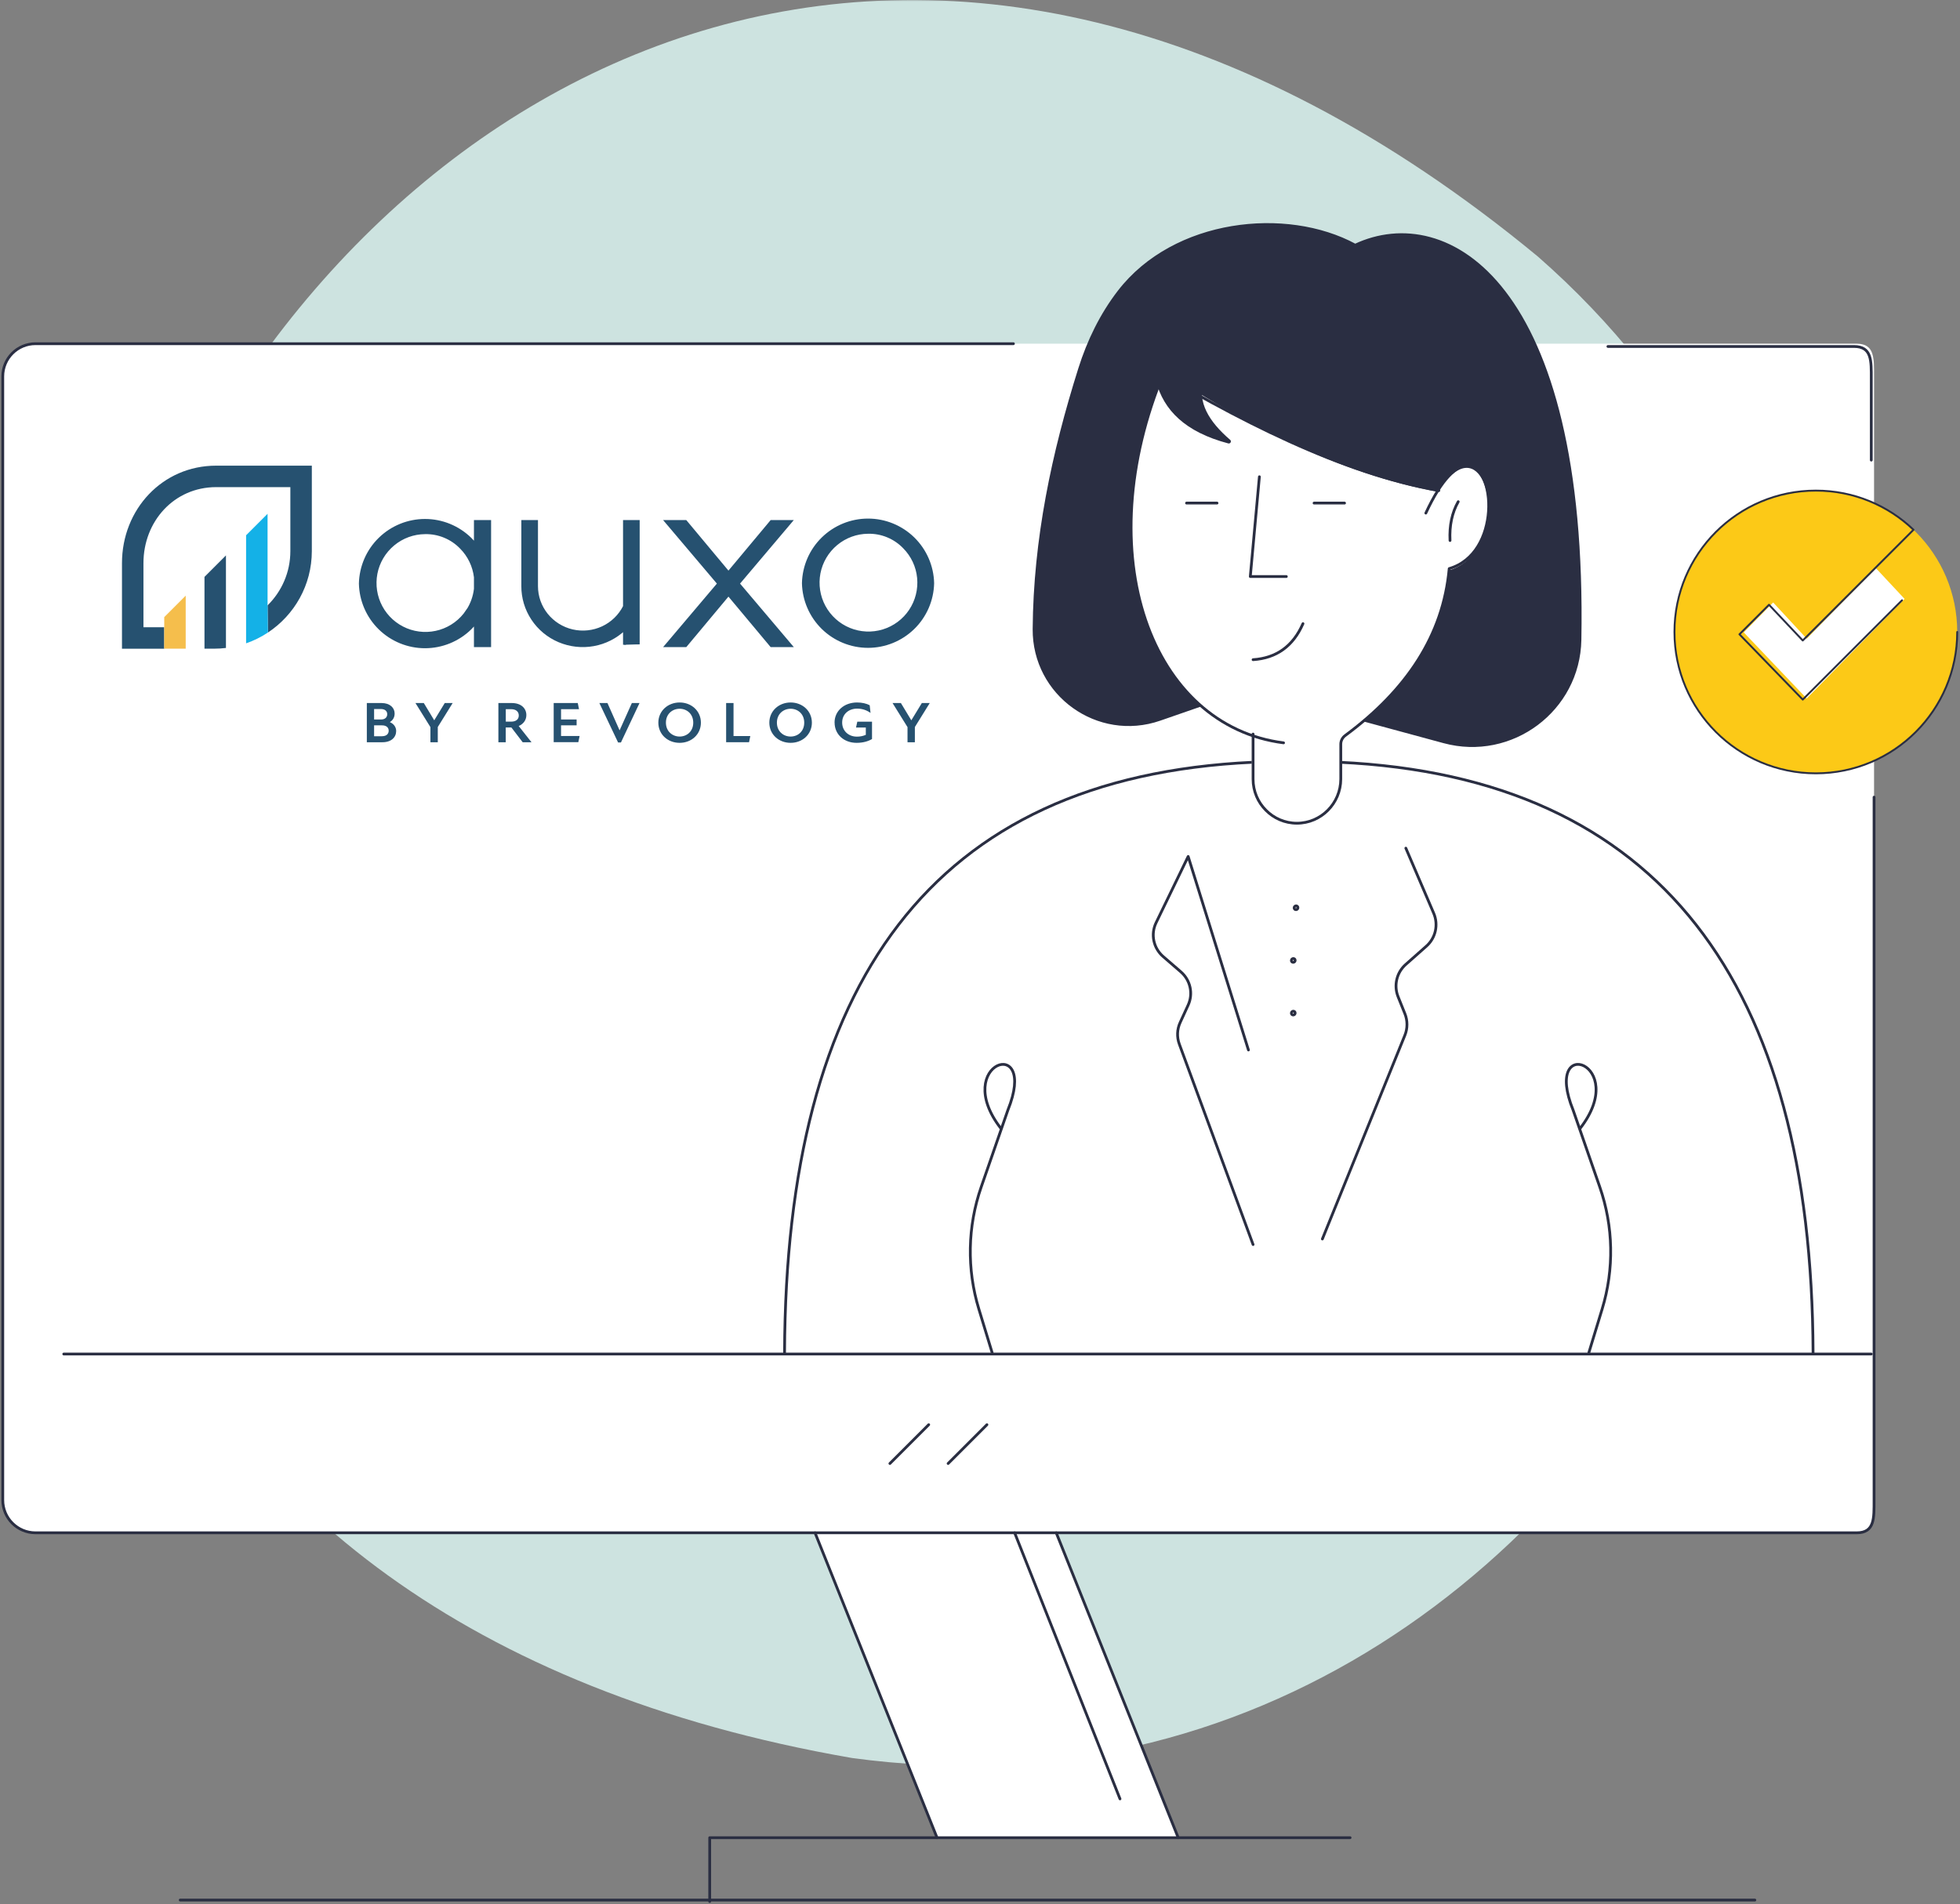
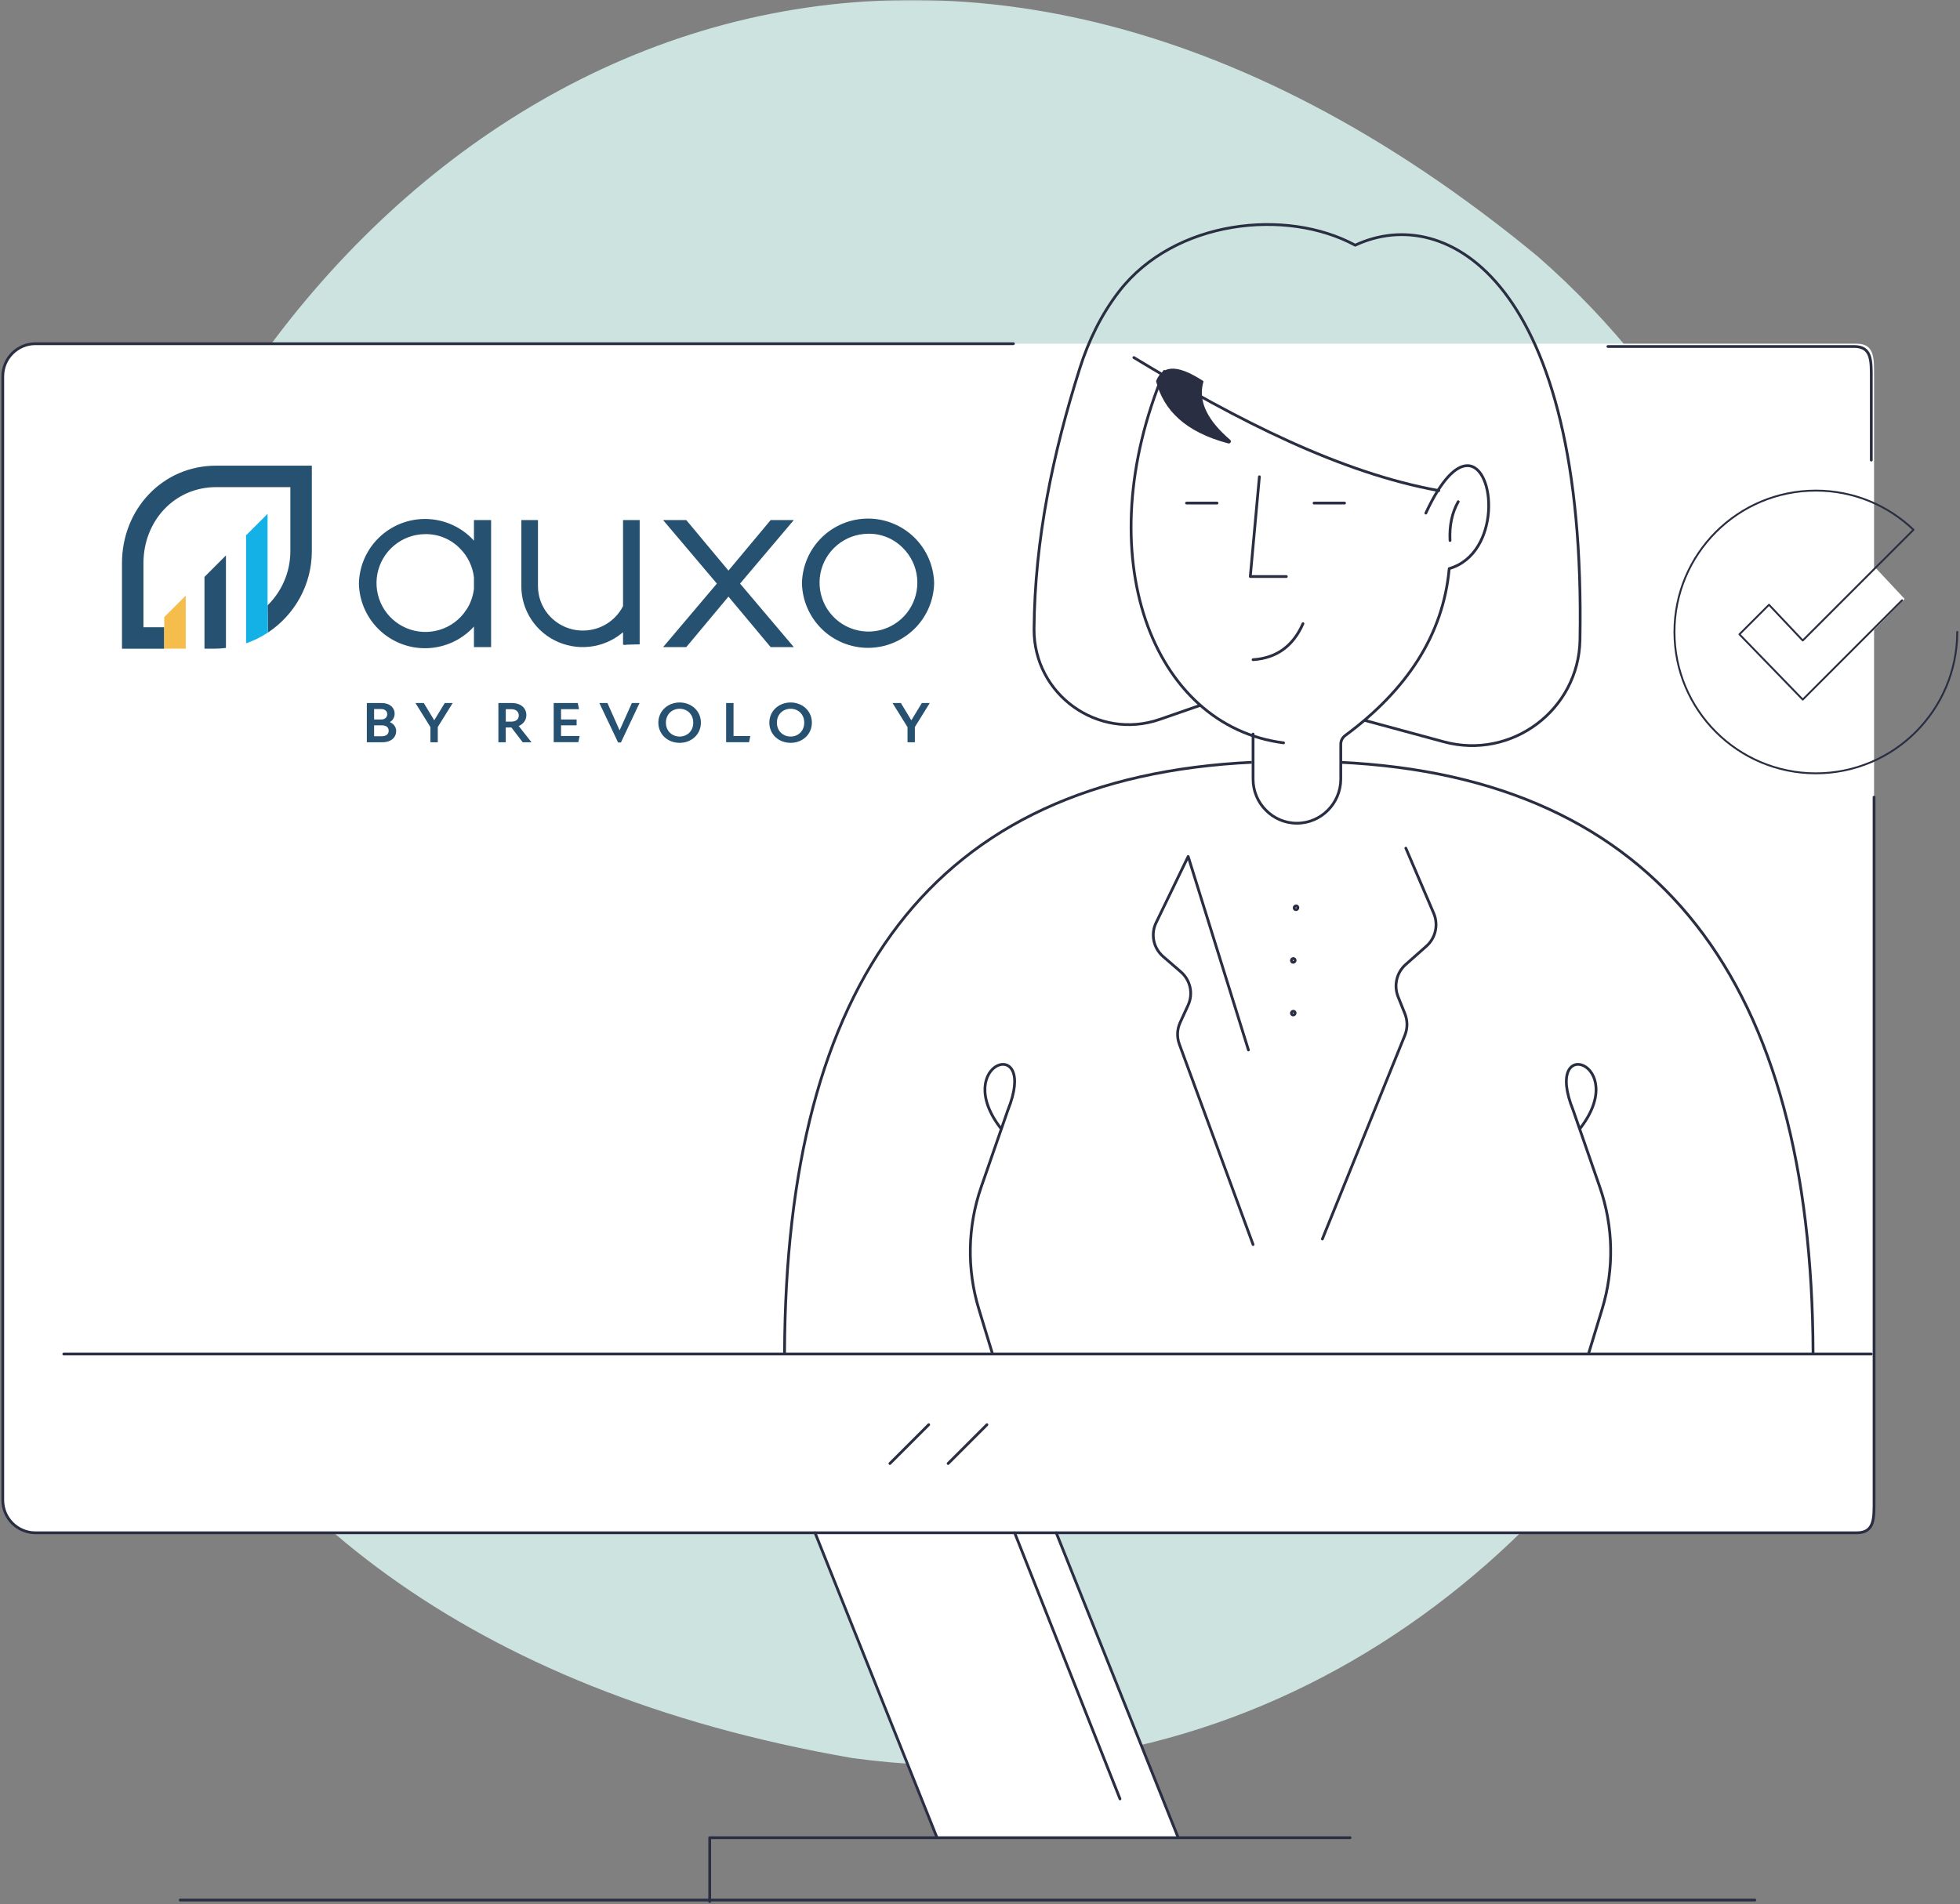
<svg xmlns="http://www.w3.org/2000/svg" xmlns:xlink="http://www.w3.org/1999/xlink" width="707px" height="687px" viewBox="0 0 707 687" version="1.1">
  <rect x="0" y="0" width="707" height="687" fill="#808080" stroke="none" />
  <title>Auxo Illustration</title>
  <defs>
    <polygon id="path-1" points="0 0 627 0 627 637 0 637" />
  </defs>
  <g id="Final" stroke="none" stroke-width="1" fill="none" fill-rule="evenodd">
    <g id="Approach" transform="translate(-1000, -1716)">
      <g id="Auxo-Illustration" transform="translate(1001, 1716)">
        <g>
          <g id="Group-3" transform="translate(24, 0)">
            <mask id="mask-2" fill="white">
              <use xlink:href="#path-1" />
            </mask>
            <g id="Clip-2" />
            <path d="M282.295,634.241 C-274.949,537.599 92.103,-268.742 529.737,92.558 C748.17,283.949 569.542,673.5 282.295,634.241" id="Fill-1" fill="#CDE3E0" mask="url(#mask-2)" />
          </g>
          <polygon id="Fill-4" fill="#FFFFFF" points="293 553 336.887 663 424 663 380.113 553" />
          <path d="M668.74,553 L11.804,553 C5.284,553 0,547.708 0,541.187 L0,135.811 C0,129.289 5.284,124 11.804,124 L668.74,124 C675.26,124 675,129.289 675,135.811 L675,541.187 C675,547.708 675.26,553 668.74,553" id="Fill-6" fill="#FFFFFF" />
          <path d="M675,287.597 L675,541.184 C675,547.708 675.26,553 668.74,553 L11.804,553 C5.284,553 0,547.708 0,541.184 L0,135.811 C0,129.286 5.284,124 11.804,124 L364.558,124" id="Stroke-8" stroke="#2A2E42" stroke-linecap="round" stroke-linejoin="round" />
          <path d="M579,125 L667.746,125 C674.259,125 673.999,130.22 673.999,136.658 L673.999,166" id="Stroke-10" stroke="#2A2E42" stroke-linecap="round" stroke-linejoin="round" />
          <path d="M653,488 L282,488 C282.507,355.099 334.499,280.373 450.436,275 L450.436,280.314 C450.436,284.732 452.22,288.702 455.104,291.567 C457.931,294.464 461.911,296.258 466.312,296.258 C468.512,296.258 470.594,295.808 472.495,295.002 C473.892,294.405 475.23,293.599 476.387,292.614 C476.387,292.584 476.419,292.614 476.419,292.614 C479.155,290.343 481.143,287.152 481.887,283.508 C482.098,282.494 482.215,281.42 482.215,280.314 L482.215,275 C598.123,280.373 652.493,355.099 653,488" id="Fill-12" fill="#FFFFFF" />
          <path d="M482,275 C598.057,280.376 652.493,355.104 653,488" id="Stroke-14" stroke="#2A2E42" stroke-linecap="round" stroke-linejoin="round" />
          <path d="M572.126,488 L576.91,472.295 C581.301,457.886 581.005,442.49 576.069,428.256 L566.453,400.528 C555.231,372.691 587.205,383.537 568.983,407.093" id="Stroke-16" stroke="#2A2E42" stroke-linecap="round" stroke-linejoin="round" />
          <path d="M356.874,488 L352.09,472.295 C347.699,457.886 347.995,442.49 352.931,428.256 L362.547,400.528 C373.769,372.691 341.795,383.537 360.017,407.093" id="Stroke-18" stroke="#2A2E42" stroke-linecap="round" stroke-linejoin="round" />
          <path d="M451,275 C334.68,280.376 282.511,355.104 282,488" id="Stroke-20" stroke="#2A2E42" stroke-linecap="round" stroke-linejoin="round" />
          <path d="M534.166,193.166 C533.302,195.423 532.17,197.534 530.686,199.379 C530.299,199.853 529.909,200.298 529.493,200.714 C527.441,202.854 524.881,204.517 521.697,205.439 L521.665,205.439 C521.606,206.124 521.518,206.806 521.459,207.491 C521.427,207.638 521.427,207.787 521.401,207.907 C521.31,208.56 521.219,209.184 521.131,209.837 C521.014,210.58 520.894,211.324 520.744,212.068 C520.627,212.808 520.477,213.523 520.328,214.237 C520.178,214.949 519.999,215.663 519.821,216.374 C519.7,216.881 519.583,217.385 519.436,217.891 C519.316,218.485 519.137,219.05 518.959,219.645 C518.601,220.833 518.185,222.022 517.797,223.211 C517.589,223.717 517.41,224.221 517.235,224.698 C516.965,225.41 516.666,226.124 516.399,226.806 C516.159,227.313 515.953,227.848 515.745,228.352 C514.731,230.609 513.602,232.811 512.353,234.981 C511.784,235.988 511.16,237.001 510.535,238.011 C510.177,238.576 509.82,239.141 509.433,239.674 C508.987,240.417 508.483,241.132 507.949,241.843 C507.231,242.824 506.518,243.837 505.686,244.818 C505.152,245.562 504.554,246.273 503.929,246.985 C503.689,247.312 503.425,247.67 503.067,247.998 C502.469,248.77 501.786,249.514 501.074,250.255 C500.833,250.583 500.508,250.908 500.18,251.233 C499.584,251.918 498.928,252.574 498.274,253.227 C497.382,254.149 496.43,255.039 495.477,255.929 C494.316,257.03 493.096,258.131 491.844,259.199 C491.756,259.29 491.668,259.349 491.58,259.436 C489.167,261.489 486.608,263.509 483.931,265.471 C482.949,266.214 482.353,267.374 482.353,268.592 L482.353,281.131 C482.321,289.9 475.211,297 466.43,297 C462.029,297 458.039,295.217 455.21,292.336 C452.325,289.514 450.539,285.529 450.539,281.131 L450.539,264.964 C443.664,262.528 437.474,258.842 432.059,254.058 C431.077,253.165 430.124,252.275 429.201,251.356 C426.371,248.53 423.815,245.409 421.493,241.993 C419.944,239.735 418.517,237.326 417.18,234.828 C417.147,234.773 417.118,234.711 417.089,234.682 C416.494,233.464 415.898,232.246 415.303,230.967 C414.708,229.661 414.139,228.323 413.606,226.955 C413.101,225.647 412.594,224.338 412.148,222.974 C412.061,222.766 411.999,222.558 411.94,222.35 C411.524,221.103 411.137,219.794 410.75,218.485 C410.422,217.267 410.096,216.017 409.797,214.77 C409.648,214.176 409.498,213.552 409.41,212.928 C409.114,211.74 408.876,210.522 408.665,209.272 C408.428,207.875 408.19,206.449 407.982,205.023 C407.8,203.627 407.657,202.23 407.537,200.834 C407.446,200.239 407.416,199.642 407.358,199.048 C407.237,197.68 407.176,196.316 407.117,194.92 C407.029,193.254 407,191.561 407,189.866 C407,187.697 407.059,185.469 407.176,183.238 C407.475,177.651 408.158,171.945 409.231,166.09 C409.677,163.744 410.184,161.396 410.721,159.019 C410.987,157.83 411.286,156.642 411.612,155.453 C412.952,150.341 414.588,145.2 416.584,140 C419.766,149.094 427.265,155.989 440.958,159.733 C441.699,159.941 442.207,158.96 441.641,158.454 C435.926,153.374 432.264,148.142 431.789,142.644 C446.194,150.727 460.42,157.889 474.437,163.715 C474.613,163.803 474.824,163.862 475,163.952 C486.012,168.587 496.966,172.302 507.855,174.888 C508.125,174.946 508.424,175.008 508.72,175.098 C510.655,175.573 512.617,175.988 514.555,176.375 C515.625,176.583 516.727,176.791 517.797,176.999 L517.827,176.999 C518.272,176.284 518.718,175.661 519.167,175.037 C519.255,174.888 519.375,174.741 519.463,174.621 C519.911,174.056 520.328,173.553 520.715,173.075 C521.427,172.244 522.113,171.529 522.796,170.964 C523.005,170.786 523.242,170.607 523.453,170.429 C523.928,170.045 524.374,169.746 524.793,169.509 C524.998,169.392 525.18,169.301 525.356,169.211 C525.775,168.973 526.189,168.827 526.576,168.707 C526.757,168.648 526.933,168.619 527.083,168.558 C527.499,168.467 527.886,168.441 528.241,168.441 C529.73,168.441 531.07,169.093 532.17,170.224 C532.618,170.669 533.005,171.204 533.392,171.767 C536.368,176.554 537.025,185.589 534.166,193.166" id="Fill-22" fill="#FFFFFF" />
-           <path d="M568.921,230.846 C568.475,256.142 544.242,274.237 519.833,267.629 L491.344,259.921 C508.996,244.804 519.534,226.978 521.469,205.848 C540.256,200.43 538.467,168.795 528.047,168.795 C525.129,168.795 521.59,171.237 517.601,177.368 C485.262,171.563 452.243,155.678 418.827,133.947 C397.603,184.24 405.879,231.708 431.837,254.535 L417.399,259.537 C395.075,267.274 371.854,250.548 372,226.946 C372.271,194.628 378.819,163.529 388.497,132.994 C391.65,122.996 396.263,113.444 402.694,105.141 C422.608,79.337 462.976,74.963 487.86,88.473 C520.874,72.969 571.273,101.778 568.921,230.846" id="Fill-24" fill="#2A2E42" />
          <path d="M462,268 C414.506,261.956 391.119,200.459 418.963,134" id="Stroke-26" stroke="#2A2E42" stroke-linecap="round" stroke-linejoin="round" />
          <path d="M522.043,195 C521.776,189.626 522.76,184.959 525,181" id="Stroke-28" stroke="#2A2E42" stroke-linecap="round" stroke-linejoin="round" />
          <path d="M513.319,185.111 C519.114,172.609 524.348,168 528.3,168 C538.67,168 540.449,199.701 521.75,205.142 C519.563,229.209 506.347,249.004 484.227,265.366 C483.242,266.095 482.638,267.252 482.638,268.486 L482.638,281.082 C482.606,289.871 475.525,297 466.803,297 C462.423,297 458.471,295.208 455.643,292.324 C452.776,289.471 451,285.494 451,281.082 L451,264.834" id="Stroke-30" stroke="#2A2E42" stroke-linecap="round" stroke-linejoin="round" />
          <polyline id="Stroke-32" stroke="#2A2E42" stroke-linecap="round" stroke-linejoin="round" points="453.28 172 450 208 463 208" />
          <path d="M451,238 C459.46,237.435 465.462,233.101 469,225" id="Stroke-34" stroke="#2A2E42" stroke-linecap="round" stroke-linejoin="round" />
          <line x1="473" y1="181.5" x2="484" y2="181.5" id="Stroke-36" stroke="#2A2E42" stroke-linecap="round" stroke-linejoin="round" />
          <line x1="427" y1="181.5" x2="438" y2="181.5" id="Stroke-38" stroke="#2A2E42" stroke-linecap="round" stroke-linejoin="round" />
          <path d="M431.587,254.589 L417.372,259.521 C395.056,267.264 371.825,250.558 372,226.944 C372.241,194.631 378.817,163.515 388.463,132.981 C391.624,122.978 396.255,113.437 402.669,105.134 C422.604,79.333 462.962,74.973 487.838,88.463 C520.876,72.976 571.256,101.762 568.922,230.852 C568.464,256.146 544.242,274.245 519.818,267.625 L491.355,259.908" id="Stroke-40" stroke="#2A2E42" stroke-linecap="round" stroke-linejoin="round" />
          <path d="M408,129 C445.771,151.928 482.875,170.671 518,177" id="Stroke-42" stroke="#2A2E42" stroke-linecap="round" stroke-linejoin="round" />
          <path d="M416,137.505 C418.712,147.95 426.513,155.87 442.042,159.972 C442.825,160.178 443.34,159.205 442.734,158.685 C434.954,151.992 430.896,145.012 433.134,137.546 C425.03,132.22 418.687,130.807 416,137.505" id="Fill-44" fill="#2A2E42" />
          <path d="M451,449 L424.395,376.691 C423.463,374.157 423.572,371.364 424.696,368.91 L427.574,362.632 C429.473,358.49 428.402,353.611 424.942,350.616 L418.562,345.096 C415.042,342.048 414.001,337.055 416.024,332.884 L427.589,309 L449.329,378.811" id="Stroke-46" stroke="#2A2E42" stroke-linecap="round" stroke-linejoin="round" />
          <path d="M476,447 L505.753,373.518 C506.765,371.018 506.77,368.213 505.761,365.71 L503.323,359.632 C501.679,355.552 502.778,350.87 506.047,347.974 L513.522,341.356 C516.854,338.405 517.921,333.603 516.159,329.485 L506.107,306" id="Stroke-48" stroke="#2A2E42" stroke-linecap="round" stroke-linejoin="round" />
          <path d="M467.182,327.488 C467.173,327.866 466.861,328.175 466.483,328.184 C466.108,328.19 465.808,327.89 465.817,327.512 C465.829,327.137 466.141,326.825 466.519,326.816 C466.894,326.81 467.194,327.11 467.182,327.488 Z" id="Stroke-50" stroke="#2A2E42" stroke-linecap="round" stroke-linejoin="round" />
          <path d="M466.183,346.488 C466.171,346.866 465.859,347.175 465.484,347.184 C465.106,347.19 464.806,346.893 464.818,346.515 C464.827,346.137 465.139,345.825 465.517,345.816 C465.895,345.81 466.192,346.11 466.183,346.488 Z" id="Stroke-52" stroke="#2A2E42" stroke-linecap="round" stroke-linejoin="round" />
          <path d="M466.182,365.488 C466.173,365.866 465.861,366.175 465.483,366.184 C465.105,366.19 464.808,365.893 464.817,365.515 C464.829,365.137 465.141,364.825 465.516,364.816 C465.894,364.81 466.194,365.11 466.182,365.488 Z" id="Stroke-54" stroke="#2A2E42" stroke-linecap="round" stroke-linejoin="round" />
          <line x1="424" y1="663" x2="380" y2="553" id="Stroke-56" stroke="#2A2E42" stroke-linecap="round" stroke-linejoin="round" />
          <line x1="337" y1="663" x2="293" y2="553" id="Stroke-58" stroke="#2A2E42" stroke-linecap="round" stroke-linejoin="round" />
          <line x1="674" y1="488.5" x2="22" y2="488.5" id="Stroke-60" stroke="#2A2E42" stroke-linecap="round" stroke-linejoin="round" />
          <polyline id="Stroke-62" stroke="#2A2E42" stroke-linecap="round" stroke-linejoin="round" points="486 663 255 663 255 686" />
          <line x1="64" y1="685.5" x2="632" y2="685.5" id="Stroke-64" stroke="#2A2E42" stroke-linecap="round" stroke-linejoin="round" />
          <line x1="320" y1="528" x2="334" y2="514" id="Stroke-66" stroke="#2A2E42" stroke-linecap="round" stroke-linejoin="round" />
          <line x1="341" y1="528" x2="355" y2="514" id="Stroke-68" stroke="#2A2E42" stroke-linecap="round" stroke-linejoin="round" />
          <line x1="403" y1="649" x2="365" y2="553" id="Stroke-70" stroke="#2A2E42" stroke-linecap="round" stroke-linejoin="round" />
-           <path d="M705,228 C705,256.169 682.167,279 654.001,279 C625.836,279 603,256.169 603,228 C603,199.834 625.836,177 654.001,177 C682.167,177 705,199.834 705,228" id="Fill-116" fill="#FCC917" />
          <polygon id="Fill-118" fill="#FFFFFF" points="675.67 205 650.704 230.42 638.599 217.357 628 228.152 650.701 252 686 216.056" />
          <path d="M685.084,216.572 L649.278,252.394 L626.442,228.844 L637.103,218.183 L649.278,231.073 L689.225,191.128 C680.064,182.361 667.659,177 654.001,177 C625.839,177 603,199.841 603,228 C603,256.161 625.839,279 654.001,279 C682.164,279 705,256.161 705,228" id="Stroke-120" stroke="#2A2E42" stroke-width="0.678" stroke-linecap="round" stroke-linejoin="round" />
        </g>
        <g id="Auxo-Logo" transform="translate(43, 168)" fill-rule="nonzero">
          <path d="M52.515,50.401 C57.59,45.418 60.737,38.476 60.737,30.824 L60.737,7.745 L33.971,7.745 C18.837,7.745 7.745,20.056 7.745,35.19 L7.745,58.3 L15.242,58.3 L15.242,66.044 L-7.10542736e-15,66.044 L-7.10542736e-15,35.19 C-7.10542736e-15,15.782 14.563,0 33.971,0 L68.482,0 L68.482,30.824 C68.482,43.089 62.188,53.888 52.654,60.197" id="Path" fill="#265170" />
          <path d="M52.515,50.401 L52.515,17.371 L44.77,25.116 L44.77,64.101 C47.578,63.129 50.216,61.817 52.654,60.197" id="Path" fill="#14B1E7" />
          <path d="M37.504,57.961 L37.504,32.382 L29.759,40.127 L29.759,66.029 L33.277,66.029 C34.712,66.029 36.115,65.936 37.504,65.767 L37.504,57.961 L37.504,57.961 Z" id="Path" fill="#265170" />
          <path d="M285.437,26.242 C281.071,21.984 275.224,19.593 269.114,19.593 C263.005,19.593 257.158,21.984 252.792,26.242 C248.426,30.5 245.912,36.301 245.773,42.41 C245.912,48.504 248.426,54.304 252.792,58.578 C257.158,62.836 263.005,65.227 269.114,65.227 C275.224,65.227 281.071,62.836 285.437,58.578 C289.803,54.32 292.317,48.519 292.456,42.41 C292.317,36.316 289.803,30.515 285.437,26.242 Z M284.357,52.283 C282.027,55.77 278.571,58.346 274.56,59.565 C270.549,60.784 266.245,60.583 262.373,58.994 C258.5,57.405 255.292,54.52 253.301,50.833 C251.311,47.146 250.663,42.888 251.45,38.769 C252.252,34.65 254.443,30.947 257.667,28.263 C260.892,25.579 264.934,24.098 269.13,24.067 L269.161,24.067 C271.567,24.02 273.974,24.468 276.196,25.393 C278.433,26.319 280.438,27.677 282.12,29.42 C285.082,32.397 286.918,36.285 287.319,40.466 C287.72,44.631 286.671,48.828 284.341,52.299 L284.357,52.283 Z" id="Shape" stroke="#265170" fill="#265170" />
          <path d="M181.24,64.61 L181.24,64.471 L181.24,64.471 L181.24,58.963 C178.17,61.879 174.313,63.854 170.117,64.61 C165.936,65.366 161.617,64.887 157.698,63.237 C153.78,61.586 150.447,58.824 148.118,55.307 C145.773,51.79 144.539,47.67 144.554,43.459 L144.554,20.133 L149.553,20.133 L149.553,43.459 C149.553,47.192 150.818,50.802 153.163,53.733 C155.508,56.649 158.778,58.716 162.45,59.565 C166.122,60.413 169.978,60.012 173.388,58.423 C176.797,56.834 179.559,54.15 181.24,50.802 L181.24,20.133 L186.239,20.133 L186.239,64.471" id="Path" stroke="#265170" fill="#265170" />
          <path d="M127.461,20.133 L127.461,28.433 C126.89,27.723 126.288,27.029 125.625,26.381 C121.259,22.123 115.412,19.732 109.303,19.732 C103.193,19.732 97.346,22.123 92.981,26.381 C88.615,30.639 86.1,36.439 85.961,42.549 C86.1,48.642 88.615,54.443 92.981,58.716 C97.346,62.974 103.193,65.366 109.303,65.366 C115.412,65.366 121.259,62.974 125.625,58.716 C126.288,58.068 126.89,57.374 127.461,56.665 L127.461,64.965 L132.644,64.965 L132.644,20.133 L127.461,20.133 Z M124.545,52.422 C122.215,55.909 118.76,58.485 114.749,59.704 C110.737,60.923 106.433,60.722 102.561,59.133 C98.689,57.544 95.48,54.659 93.49,50.972 C91.5,47.285 90.852,43.027 91.638,38.908 C92.441,34.789 94.631,31.086 97.856,28.402 C101.08,25.717 105.122,24.236 109.318,24.205 L109.349,24.205 C111.756,24.159 114.162,24.607 116.384,25.532 C118.621,26.458 120.626,27.815 122.308,29.559 C125.177,32.444 126.982,36.208 127.461,40.25 L127.461,44.446 C127.137,47.285 126.149,50.046 124.545,52.453 L124.545,52.422 Z" id="Shape" stroke="#265170" fill="#265170" />
          <polygon id="Path" stroke="#265170" fill="#265170" points="241.268 64.965 222.293 42.549 241.253 20.133 234.218 20.133 218.76 38.645 203.317 20.133 196.267 20.133 215.242 42.549 196.267 64.965 203.317 64.965 218.76 46.467 234.218 64.965" />
          <path d="M88.322,85.637 L93.644,85.637 C96.668,85.637 98.349,87.365 98.349,89.417 C98.349,90.774 97.732,91.87 96.606,92.518 C98.072,93.135 98.905,94.354 98.905,95.727 C98.905,97.964 97.177,99.784 93.952,99.784 L88.322,99.784 L88.322,85.653 L88.322,85.637 Z M93.443,91.577 C94.924,91.577 95.68,90.759 95.68,89.648 C95.68,88.615 94.924,87.797 93.382,87.797 L90.944,87.797 L90.944,91.577 L93.443,91.577 Z M93.798,97.609 C95.449,97.609 96.205,96.729 96.205,95.619 C96.205,94.554 95.449,93.69 93.798,93.69 L90.944,93.69 L90.944,97.624 L93.798,97.624 L93.798,97.609 Z" id="Shape" fill="#265170" />
          <polygon id="Path" fill="#265170" points="111.247 94.307 105.862 85.637 108.871 85.637 112.635 91.87 116.43 85.637 119.284 85.637 113.915 94.292 113.915 99.784 111.262 99.784 111.262 94.323" />
          <path d="M135.791,85.637 L140.589,85.637 C144.06,85.637 145.865,87.612 145.865,89.988 C145.865,91.839 144.739,93.227 143.104,93.937 L147.717,99.784 L144.539,99.784 L140.466,94.462 L138.429,94.462 L138.429,99.784 L135.776,99.784 L135.776,85.653 L135.791,85.637 Z M140.389,92.348 C142.07,92.348 143.135,91.561 143.135,90.127 C143.135,88.692 142.024,87.859 140.435,87.859 L138.445,87.859 L138.445,92.348 L140.389,92.348 Z" id="Shape" fill="#265170" />
          <polygon id="Path" fill="#265170" points="155.724 85.637 164.409 85.637 164.857 87.859 158.377 87.859 158.377 91.577 163.993 91.577 163.993 93.69 158.377 93.69 158.377 97.532 165.073 97.532 164.61 99.753 155.724 99.753 155.724 85.622" />
          <polygon id="Path" fill="#265170" points="175.116 85.637 179.466 95.434 179.528 95.434 183.925 85.637 186.686 85.637 179.975 99.877 178.957 99.877 172.2 85.637 175.116 85.637" />
          <path d="M193.474,92.718 C193.474,88.522 196.884,85.437 201.157,85.437 C205.43,85.437 208.824,88.507 208.824,92.718 C208.824,96.93 205.446,100 201.157,100 C196.868,100 193.474,96.961 193.474,92.718 L193.474,92.718 Z M201.157,97.732 C203.749,97.732 206.063,95.881 206.063,92.718 C206.063,89.556 203.749,87.704 201.157,87.704 C198.565,87.704 196.205,89.556 196.205,92.718 C196.205,95.881 198.565,97.732 201.157,97.732 Z" id="Shape" fill="#265170" />
          <polygon id="Path" fill="#265170" points="217.942 85.637 220.595 85.637 220.595 97.547 226.643 97.547 226.196 99.769 217.927 99.769 217.927 85.637" />
          <path d="M233.508,92.718 C233.508,88.522 236.918,85.437 241.191,85.437 C245.464,85.437 248.858,88.507 248.858,92.718 C248.858,96.93 245.48,100 241.191,100 C236.902,100 233.508,96.961 233.508,92.718 L233.508,92.718 Z M241.191,97.732 C243.783,97.732 246.097,95.881 246.097,92.718 C246.097,89.556 243.783,87.704 241.191,87.704 C238.599,87.704 236.239,89.556 236.239,92.718 C236.239,95.881 238.599,97.732 241.191,97.732 Z" id="Shape" fill="#265170" />
-           <path d="M257.035,92.687 C257.035,88.491 260.475,85.437 265.165,85.437 C266.893,85.437 268.575,85.807 269.716,86.439 L270.009,89.201 C268.559,88.167 266.955,87.658 265.196,87.658 C262.064,87.658 259.781,89.679 259.781,92.687 C259.781,95.696 262.08,97.763 265.088,97.763 C266.214,97.763 267.248,97.578 268.312,97.115 L268.312,94.477 L264.779,94.477 L265.242,92.363 L270.549,92.363 L270.549,98.627 C269.161,99.445 267.325,100 264.98,100 C260.367,100 257.05,96.899 257.05,92.703 L257.035,92.687 Z" id="Path" fill="#265170" />
          <polygon id="Path" fill="#265170" points="283.338 94.307 277.954 85.637 280.963 85.637 284.727 91.87 288.522 85.637 291.376 85.637 286.007 94.292 286.007 99.784 283.354 99.784 283.354 94.323" />
          <polyline id="Path" fill="#F5BE4C" points="15.227 66.029 22.987 66.029 22.987 58.284 22.987 57.297 22.987 46.899 15.242 54.644 15.242 58.284" />
        </g>
      </g>
    </g>
  </g>
</svg>